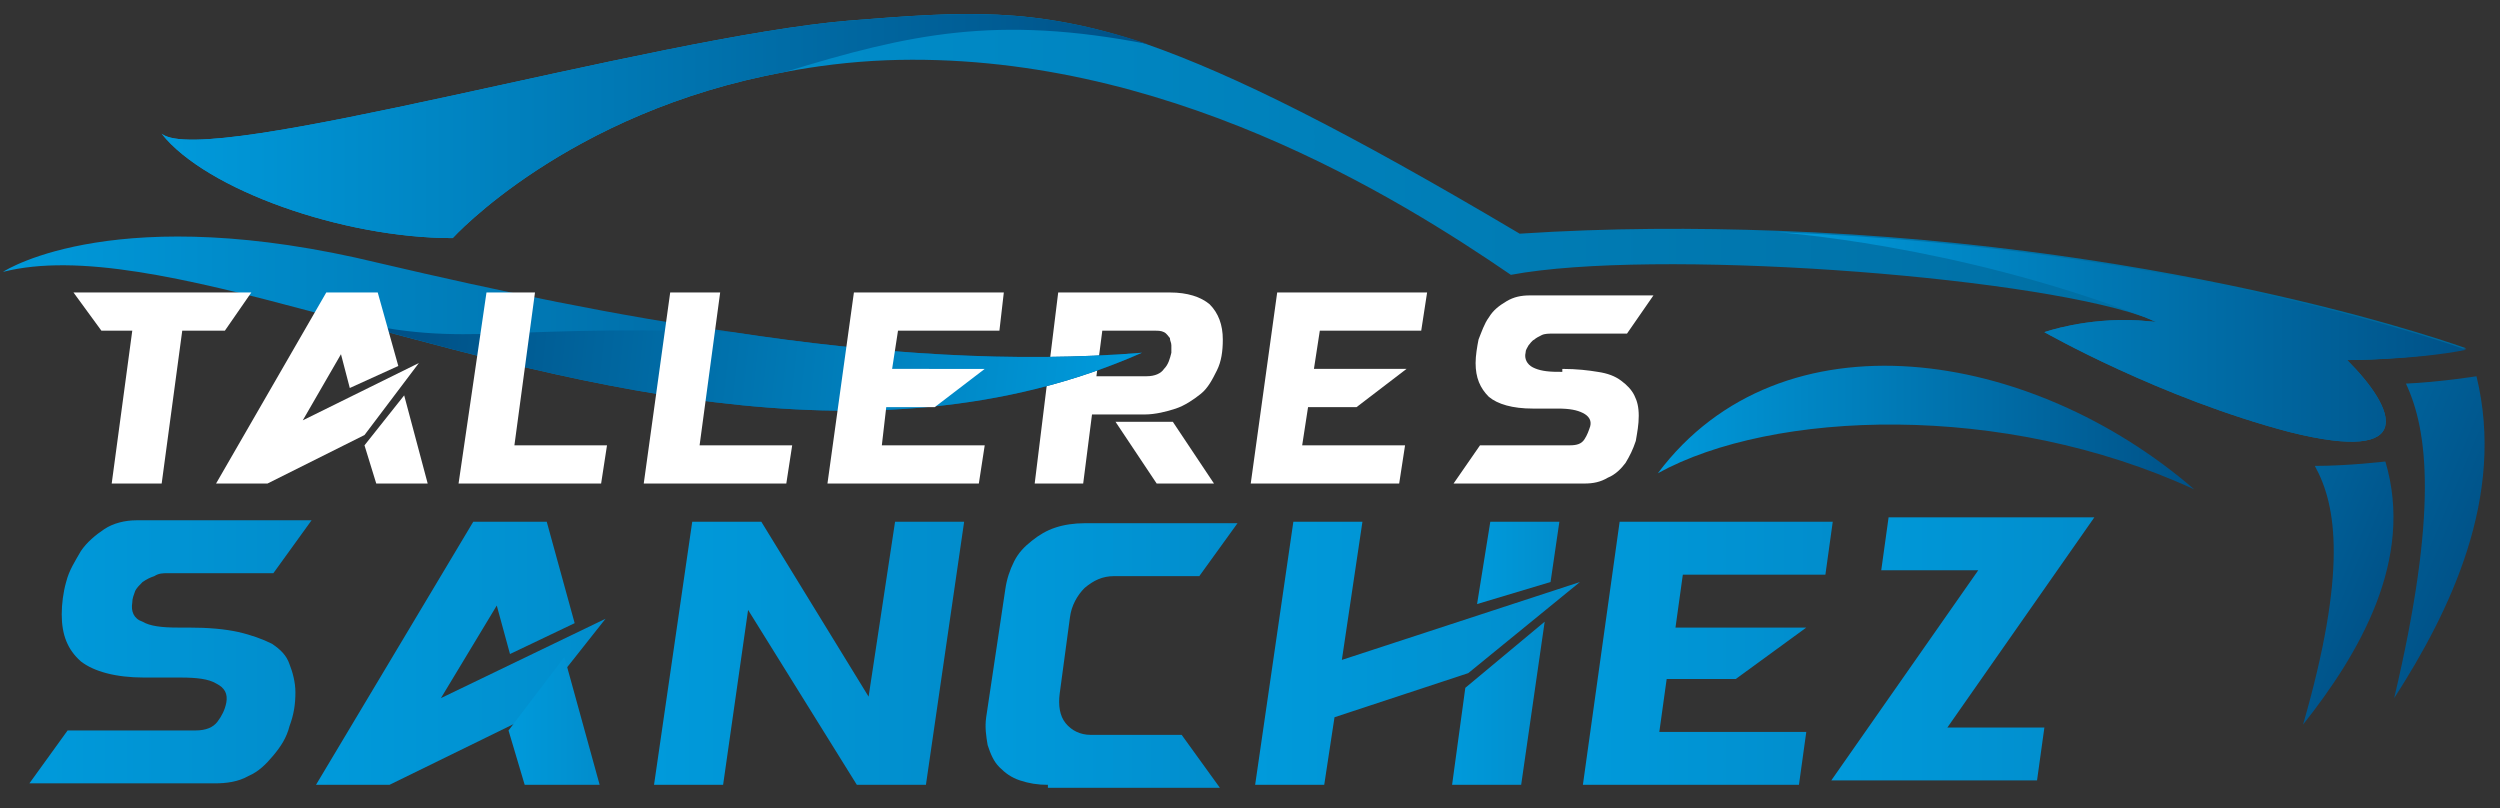
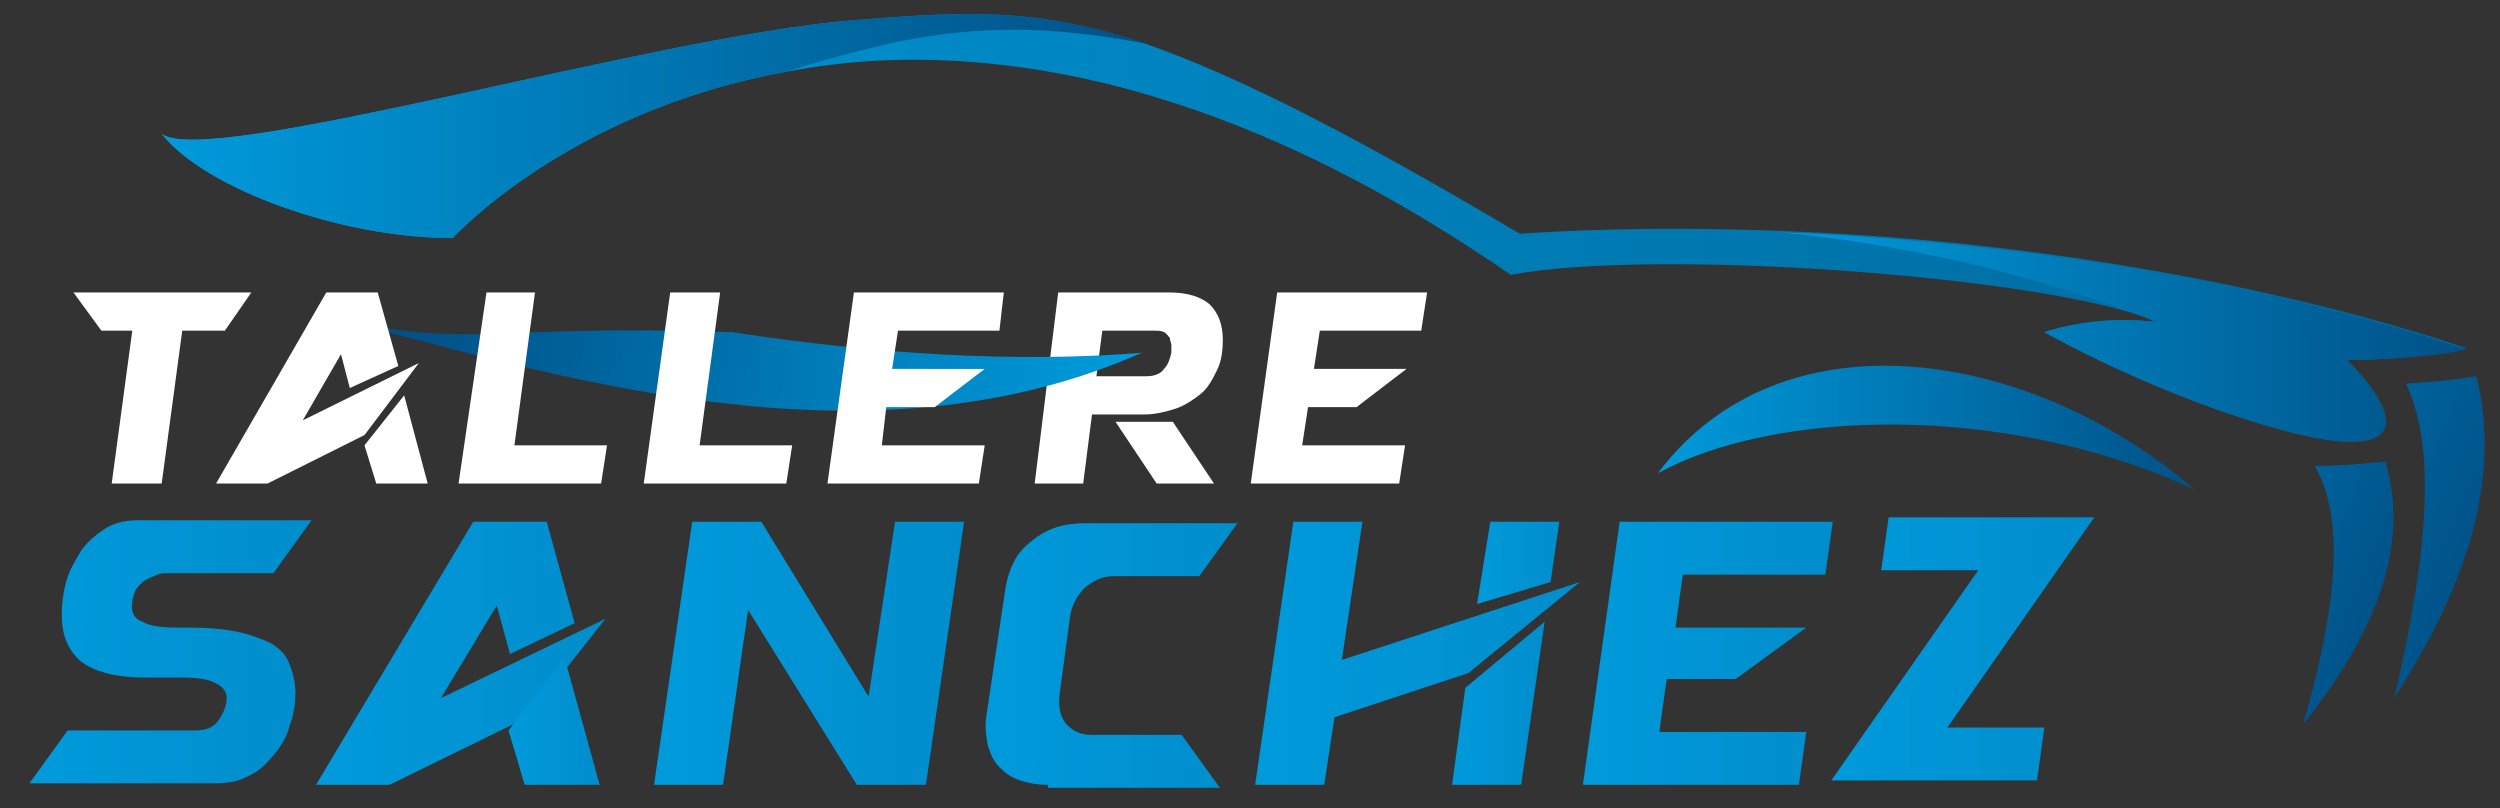
<svg xmlns="http://www.w3.org/2000/svg" version="1.1" id="Capa_1" x="0px" y="0px" viewBox="0 0 170.1 55" style="enable-background:new 0 0 170.1 55;" xml:space="preserve">
  <rect x="0" y="0" width="170.1" height="55" fill="#333333" stroke="none" />
  <style type="text/css"> .st0{fill:#FFFFFF;} .st1{fill:url(#SVGID_1_);} .st2{fill:url(#SVGID_00000045588338779979514610000015543256356381867907_);} .st3{fill:url(#SVGID_00000097464223837649826890000015001751012350964888_);} .st4{fill:url(#SVGID_00000085250974143336922040000008779009896664882609_);} .st5{fill:url(#SVGID_00000081618705999295042070000007285542487229328267_);} .st6{fill:url(#SVGID_00000088835648257605659260000008571710113031003067_);} .st7{fill:url(#SVGID_00000046316083472037373260000005868918221225750183_);} .st8{fill:url(#SVGID_00000105421105746135217900000004074714655777589152_);} .st9{fill:url(#SVGID_00000170278595585948916280000010815663291645788335_);} .st10{fill:url(#SVGID_00000015348678416745626500000007439787159885543601_);} .st11{fill:url(#SVGID_00000065051878981302200320000016301574730377245110_);} .st12{fill:url(#SVGID_00000147938983391685187990000016454866754696267703_);} .st13{fill:url(#SVGID_00000081639881407745369500000007309507047092418471_);} .st14{fill:url(#SVGID_00000163045815416968572040000006837620784002120064_);} .st15{fill:url(#SVGID_00000016796112346484161150000009670607578623739302_);} .st16{fill:url(#SVGID_00000075844919129143734790000011426757730007427477_);} .st17{fill:url(#SVGID_00000070833075075826887730000001128231560292571269_);} .st18{fill:url(#SVGID_00000029733799316795462200000010324574381487877766_);} </style>
  <path class="st0" d="M72,19.9h7.6c1.2,0,2.1,0.3,2.7,0.8c0.6,0.6,0.9,1.4,0.9,2.4c0,0.8-0.1,1.5-0.4,2.1c-0.3,0.6-0.6,1.2-1.1,1.6 c-0.5,0.4-1.1,0.8-1.7,1s-1.4,0.4-2.1,0.4h-3.6l-0.6,4.7h-3.3L72,19.9z M74.6,25.6H78c0.6,0,1-0.2,1.2-0.5c0.3-0.3,0.4-0.7,0.5-1.1 c0-0.2,0-0.3,0-0.5c0-0.2-0.1-0.3-0.1-0.5c-0.1-0.1-0.2-0.3-0.4-0.4c-0.2-0.1-0.4-0.1-0.6-0.1H75L74.6,25.6z M79.8,28.7l2.8,4.2 h-3.9l-2.8-4.2H79.8z" />
  <linearGradient id="SVGID_1_" gradientUnits="userSpaceOnUse" x1="1.975" y1="44.455" x2="21.32" y2="44.455">
    <stop offset="0" style="stop-color:#009ADB" />
    <stop offset="0.994" style="stop-color:#018DCC" />
  </linearGradient>
  <path class="st1" d="M12.8,42.7c1.4,0,2.5,0.1,3.4,0.3c0.9,0.2,1.7,0.5,2.3,0.8c0.6,0.4,1,0.8,1.2,1.4c0.2,0.5,0.4,1.2,0.4,1.9 c0,0.8-0.1,1.5-0.4,2.3c-0.2,0.8-0.6,1.4-1.1,2c-0.5,0.6-1,1.1-1.7,1.4c-0.7,0.4-1.5,0.5-2.3,0.5H2l2.6-3.6h8.7 c0.7,0,1.2-0.2,1.5-0.6c0.3-0.4,0.5-0.8,0.6-1.3c0.1-0.6-0.1-1-0.7-1.3c-0.5-0.3-1.3-0.4-2.4-0.4H9.8c-1.9,0-3.4-0.4-4.3-1.1 c-0.9-0.8-1.3-1.8-1.3-3.2c0-0.7,0.1-1.5,0.3-2.2c0.2-0.8,0.6-1.4,1-2.1c0.4-0.6,1-1.1,1.6-1.5c0.6-0.4,1.4-0.6,2.2-0.6h11.9 l-2.6,3.6h-7.2c-0.3,0-0.6,0-0.9,0.2c-0.3,0.1-0.5,0.2-0.8,0.4c-0.2,0.2-0.4,0.4-0.5,0.6C9.1,40.5,9,40.7,9,41 c-0.1,0.6,0.1,1.1,0.7,1.3c0.5,0.3,1.3,0.4,2.4,0.4H12.8z" />
  <linearGradient id="SVGID_00000090258819477534113000000012740561925900361361_" gradientUnits="userSpaceOnUse" x1="21.501" y1="44.455" x2="41.24" y2="44.455">
    <stop offset="0" style="stop-color:#009ADB" />
    <stop offset="0.994" style="stop-color:#018DCC" />
  </linearGradient>
  <polygon style="fill:url(#SVGID_00000090258819477534113000000012740561925900361361_);" points="34.7,44.5 33.8,41.2 30,47.5 41.2,42.1 35.9,48.8 26.5,53.4 21.5,53.4 32.2,35.5 37.2,35.5 39.1,42.4 " />
  <linearGradient id="SVGID_00000005244981135226789330000004953255298640292747_" gradientUnits="userSpaceOnUse" x1="34.587" y1="49.043" x2="40.777" y2="49.043">
    <stop offset="0" style="stop-color:#009ADB" />
    <stop offset="0.994" style="stop-color:#018DCC" />
  </linearGradient>
  <polygon style="fill:url(#SVGID_00000005244981135226789330000004953255298640292747_);" points="35.7,53.4 34.6,49.7 38.4,44.7 40.8,53.4 " />
  <linearGradient id="SVGID_00000105421332344832171890000008910119906756133776_" gradientUnits="userSpaceOnUse" x1="44.489" y1="44.455" x2="65.597" y2="44.455">
    <stop offset="0" style="stop-color:#009ADB" />
    <stop offset="0.994" style="stop-color:#018DCC" />
  </linearGradient>
  <polygon style="fill:url(#SVGID_00000105421332344832171890000008910119906756133776_);" points="47.1,35.5 51.8,35.5 59.1,47.4 60.9,35.5 65.6,35.5 63,53.4 58.3,53.4 50.9,41.5 49.2,53.4 44.5,53.4 " />
  <linearGradient id="SVGID_00000088823748989934969870000012822288479340108209_" gradientUnits="userSpaceOnUse" x1="67.193" y1="44.455" x2="84.313" y2="44.455">
    <stop offset="0" style="stop-color:#009ADB" />
    <stop offset="0.994" style="stop-color:#018DCC" />
  </linearGradient>
  <path style="fill:url(#SVGID_00000088823748989934969870000012822288479340108209_);" d="M71.3,53.4c-0.7,0-1.3-0.1-1.9-0.3 c-0.6-0.2-1-0.5-1.4-0.9c-0.4-0.4-0.6-0.9-0.8-1.5c-0.1-0.6-0.2-1.2-0.1-1.9l1.3-8.7c0.1-0.7,0.3-1.3,0.6-1.9c0.3-0.6,0.7-1,1.2-1.4 c0.5-0.4,1-0.7,1.6-0.9c0.6-0.2,1.3-0.3,2-0.3h10.4l-2.6,3.6h-5.8c-0.8,0-1.4,0.3-2,0.8c-0.5,0.5-0.9,1.2-1,2l-0.7,5.2 c-0.1,0.8,0,1.5,0.4,2c0.4,0.5,1,0.8,1.7,0.8h6.2l2.6,3.6H71.3z" />
  <g>
    <linearGradient id="SVGID_00000018202770950088859590000011537903672656625554_" gradientUnits="userSpaceOnUse" x1="85.383" y1="44.455" x2="107.544" y2="44.455">
      <stop offset="0" style="stop-color:#009ADB" />
      <stop offset="0.994" style="stop-color:#018DCC" />
    </linearGradient>
    <polygon style="fill:url(#SVGID_00000018202770950088859590000011537903672656625554_);" points="88,35.5 92.7,35.5 91.3,44.9 107.5,39.6 99.9,45.8 90.8,48.8 90.1,53.4 85.4,53.4 " />
    <linearGradient id="SVGID_00000157268164809680893400000006194652569286754979_" gradientUnits="userSpaceOnUse" x1="98.781" y1="47.834" x2="105.123" y2="47.834">
      <stop offset="0" style="stop-color:#009ADB" />
      <stop offset="0.994" style="stop-color:#018DCC" />
    </linearGradient>
    <polygon style="fill:url(#SVGID_00000157268164809680893400000006194652569286754979_);" points="99.7,46.8 105.1,42.3 103.5,53.4 98.8,53.4 " />
    <linearGradient id="SVGID_00000094605579555266352650000002292466823278692524_" gradientUnits="userSpaceOnUse" x1="100.543" y1="38.323" x2="106.097" y2="38.323">
      <stop offset="0" style="stop-color:#009ADB" />
      <stop offset="0.994" style="stop-color:#018DCC" />
    </linearGradient>
    <polygon style="fill:url(#SVGID_00000094605579555266352650000002292466823278692524_);" points="100.5,41.1 101.4,35.5 106.1,35.5 105.5,39.6 " />
  </g>
  <linearGradient id="SVGID_00000176012441853373687560000006656068131184926094_" gradientUnits="userSpaceOnUse" x1="107.66" y1="44.455" x2="124.715" y2="44.455">
    <stop offset="0" style="stop-color:#009ADB" />
    <stop offset="0.994" style="stop-color:#018DCC" />
  </linearGradient>
  <polygon style="fill:url(#SVGID_00000176012441853373687560000006656068131184926094_);" points="110.2,35.5 124.7,35.5 124.2,39.1 114.5,39.1 114,42.7 122.9,42.7 118.1,46.2 113.4,46.2 112.9,49.8 122.9,49.8 122.4,53.4 107.7,53.4 " />
  <linearGradient id="SVGID_00000036930614679361833040000000519391717579755697_" gradientUnits="userSpaceOnUse" x1="124.601" y1="44.165" x2="142.498" y2="44.165">
    <stop offset="0" style="stop-color:#009ADB" />
    <stop offset="0.994" style="stop-color:#018DCC" />
  </linearGradient>
  <polygon style="fill:url(#SVGID_00000036930614679361833040000000519391717579755697_);" points="128.5,35.2 142.5,35.2 132.5,49.5 139.1,49.5 138.6,53.1 124.6,53.1 134.6,38.8 128,38.8 " />
  <g>
    <linearGradient id="SVGID_00000130631591641630341950000005740137652616664712_" gradientUnits="userSpaceOnUse" x1="11.059" y1="15.479" x2="167.81" y2="15.479">
      <stop offset="0" style="stop-color:#009ADB" />
      <stop offset="1" style="stop-color:#00679A" />
    </linearGradient>
    <path style="fill:url(#SVGID_00000130631591641630341950000005740137652616664712_);" d="M159.7,24.5c3.3,3.3,4.9,7.1-3.9,4.9 c-8.8-2.3-16.7-6.8-16.7-6.8s2.8-1,6.4-0.8l0,0l1.2,0.1c-0.3-0.1-0.6-0.3-1-0.4c0,0,0,0,0,0c-8.2-2.8-33.3-4.6-42.9-2.8 C95.2,13.5,79.1,3.4,60.3,4.1c-2.5,0.1-4.8,0.4-6.9,0.8c0,0,0,0,0,0C38.6,7.6,30.8,16.2,30.8,16.2c-7.5,0-16.8-3.3-19.8-7.1 c3,2.4,33.4-6.6,46.8-7.7c7.6-0.6,12.5-1,20.2,1.6c6,2.1,13.6,5.9,25.4,12.9c6.1-0.4,12-0.4,17.5-0.2c27.8,1,46.9,8,46.9,8 C164.3,24.5,159.7,24.5,159.7,24.5z" />
    <linearGradient id="SVGID_00000180352193504233205330000005397553775611500931_" gradientUnits="userSpaceOnUse" x1="9.581486e-02" y1="22.035" x2="77.694" y2="22.035">
      <stop offset="0" style="stop-color:#009ADB" />
      <stop offset="1" style="stop-color:#005187" />
    </linearGradient>
-     <path style="fill:url(#SVGID_00000180352193504233205330000005397553775611500931_);" d="M77.7,24c-18.8,8.3-40,1.6-56.5-2.8 c0,0,0,0,0,0c-8.6-2.3-15.9-4-21-2.7c0.3-0.2,7.9-4.9,25.6-0.6c8.1,1.9,16.2,3.6,24.1,4.7C59.7,24.1,69.1,24.7,77.7,24z" />
    <linearGradient id="SVGID_00000169525091076882562290000015548369387055936141_" gradientUnits="userSpaceOnUse" x1="112.79" y1="29.111" x2="149.254" y2="29.111">
      <stop offset="0" style="stop-color:#009ADB" />
      <stop offset="1" style="stop-color:#005187" />
    </linearGradient>
    <path style="fill:url(#SVGID_00000169525091076882562290000015548369387055936141_);" d="M112.8,32.2c8.4-11.2,25.4-8.5,36.5,1.1 C136.3,27.3,120.6,27.9,112.8,32.2z" />
    <linearGradient id="SVGID_00000099648264473313895210000002778721212522866860_" gradientUnits="userSpaceOnUse" x1="130.918" y1="21.935" x2="169.017" y2="37.984">
      <stop offset="0" style="stop-color:#009ADB" />
      <stop offset="1" style="stop-color:#005187" />
    </linearGradient>
    <path style="fill:url(#SVGID_00000099648264473313895210000002778721212522866860_);" d="M168.5,25.6c2,8.2-1.8,16-5.6,21.9 c3-12.7,2.3-18.2,0.8-21.4C166,26,168.5,25.6,168.5,25.6z" />
    <linearGradient id="SVGID_00000152968943413700526070000014062395862671992960_" gradientUnits="userSpaceOnUse" x1="128.573" y1="27.378" x2="162.505" y2="41.672">
      <stop offset="0" style="stop-color:#009ADB" />
      <stop offset="1" style="stop-color:#005187" />
    </linearGradient>
    <path style="fill:url(#SVGID_00000152968943413700526070000014062395862671992960_);" d="M162.3,31.4c2,6.7-1.8,13.1-5.6,17.9 c3-10.4,2.3-14.9,0.8-17.6C159.8,31.7,162.3,31.4,162.3,31.4z" />
    <linearGradient id="SVGID_00000039109324436455009860000011266183509180846003_" gradientUnits="userSpaceOnUse" x1="11.059" y1="8.571" x2="78.061" y2="8.571">
      <stop offset="0" style="stop-color:#009ADB" />
      <stop offset="1" style="stop-color:#005187" />
    </linearGradient>
    <path style="fill:url(#SVGID_00000039109324436455009860000011266183509180846003_);" d="M78.1,3C67.8,1,61.9,2.3,53.4,4.9 c0,0,0,0,0,0C38.6,7.6,30.8,16.2,30.8,16.2c-7.5,0-16.8-3.3-19.8-7.1c3,2.4,33.4-6.6,46.8-7.7C65.4,0.8,70.3,0.4,78.1,3z" />
    <linearGradient id="SVGID_00000163038220119620965210000002985583247390865289_" gradientUnits="userSpaceOnUse" x1="120.941" y1="22.89" x2="167.81" y2="22.89">
      <stop offset="0" style="stop-color:#009ADB" />
      <stop offset="1" style="stop-color:#005187" />
    </linearGradient>
    <path style="fill:url(#SVGID_00000163038220119620965210000002985583247390865289_);" d="M159.7,24.5c3.3,3.3,4.9,7.1-3.9,4.9 c-8.8-2.3-16.7-6.8-16.7-6.8s2.8-1,6.4-0.8l0,0l1.2,0.1c-0.3-0.1-0.7-0.3-1-0.4c0,0,0,0,0,0c-12.8-4.9-24.8-5.7-24.8-5.7 c27.8,1,46.9,8,46.9,8C164.3,24.5,159.7,24.5,159.7,24.5z" />
    <linearGradient id="SVGID_00000031174021126759687660000011937044055744602255_" gradientUnits="userSpaceOnUse" x1="75.937" y1="27.132" x2="28.378" y2="21.717">
      <stop offset="0" style="stop-color:#009ADB" />
      <stop offset="1" style="stop-color:#005187" />
    </linearGradient>
    <path style="fill:url(#SVGID_00000031174021126759687660000011937044055744602255_);" d="M77.7,24c-18.8,8.3-40,1.6-56.5-2.8 C31.8,24,32,22,49.8,22.6C59.7,24.1,69.1,24.7,77.7,24z" />
  </g>
  <path class="st0" d="M5,19.9h12.1l-1.8,2.6h-2.9l-1.4,10.4H7.6L9,22.5H6.9L5,19.9z" />
  <path class="st0" d="M23.8,26.4l-0.6-2.3l-2.6,4.5l7.9-3.9l-3.7,4.9l-6.6,3.3h-3.5l7.5-13h3.5l1.4,5L23.8,26.4z M25.6,32.9l-0.8-2.6 l2.7-3.4l1.6,6H25.6z" />
  <path class="st0" d="M33.1,19.9h3.3l-1.4,10.4h6.3l-0.4,2.6h-9.7L33.1,19.9z" />
  <path class="st0" d="M45.6,19.9H49l-1.4,10.4h6.3l-0.4,2.6h-9.7L45.6,19.9z" />
  <path class="st0" d="M58.1,19.9h10.2L68,22.5h-6.9l-0.4,2.6H67l-3.4,2.6h-3.3L60,30.3h7l-0.4,2.6H56.3L58.1,19.9z" />
  <path class="st0" d="M86.9,19.9h10.2l-0.4,2.6h-6.9l-0.4,2.6h6.3l-3.4,2.6h-3.3l-0.4,2.6h7l-0.4,2.6H85.1L86.9,19.9z" />
-   <path class="st0" d="M106.3,25.1c1,0,1.8,0.1,2.4,0.2c0.7,0.1,1.2,0.3,1.6,0.6c0.4,0.3,0.7,0.6,0.9,1c0.2,0.4,0.3,0.8,0.3,1.4 c0,0.6-0.1,1.1-0.2,1.7c-0.2,0.6-0.4,1-0.7,1.5c-0.3,0.4-0.7,0.8-1.2,1c-0.5,0.3-1,0.4-1.6,0.4h-8.9l1.8-2.6h6.1 c0.5,0,0.8-0.1,1-0.4c0.2-0.3,0.3-0.6,0.4-0.9c0.1-0.4-0.1-0.7-0.5-0.9c-0.4-0.2-0.9-0.3-1.7-0.3h-1.7c-1.4,0-2.4-0.3-3-0.8 c-0.6-0.6-0.9-1.3-0.9-2.3c0-0.5,0.1-1.1,0.2-1.6c0.2-0.5,0.4-1.1,0.7-1.5c0.3-0.5,0.7-0.8,1.2-1.1c0.5-0.3,1-0.4,1.6-0.4h8.4 l-1.8,2.6h-5.1c-0.2,0-0.5,0-0.7,0.1c-0.2,0.1-0.4,0.2-0.5,0.3c-0.2,0.1-0.3,0.3-0.4,0.4c-0.1,0.2-0.2,0.3-0.2,0.5 c-0.1,0.4,0.1,0.8,0.5,1c0.4,0.2,0.9,0.3,1.7,0.3H106.3z" />
</svg>